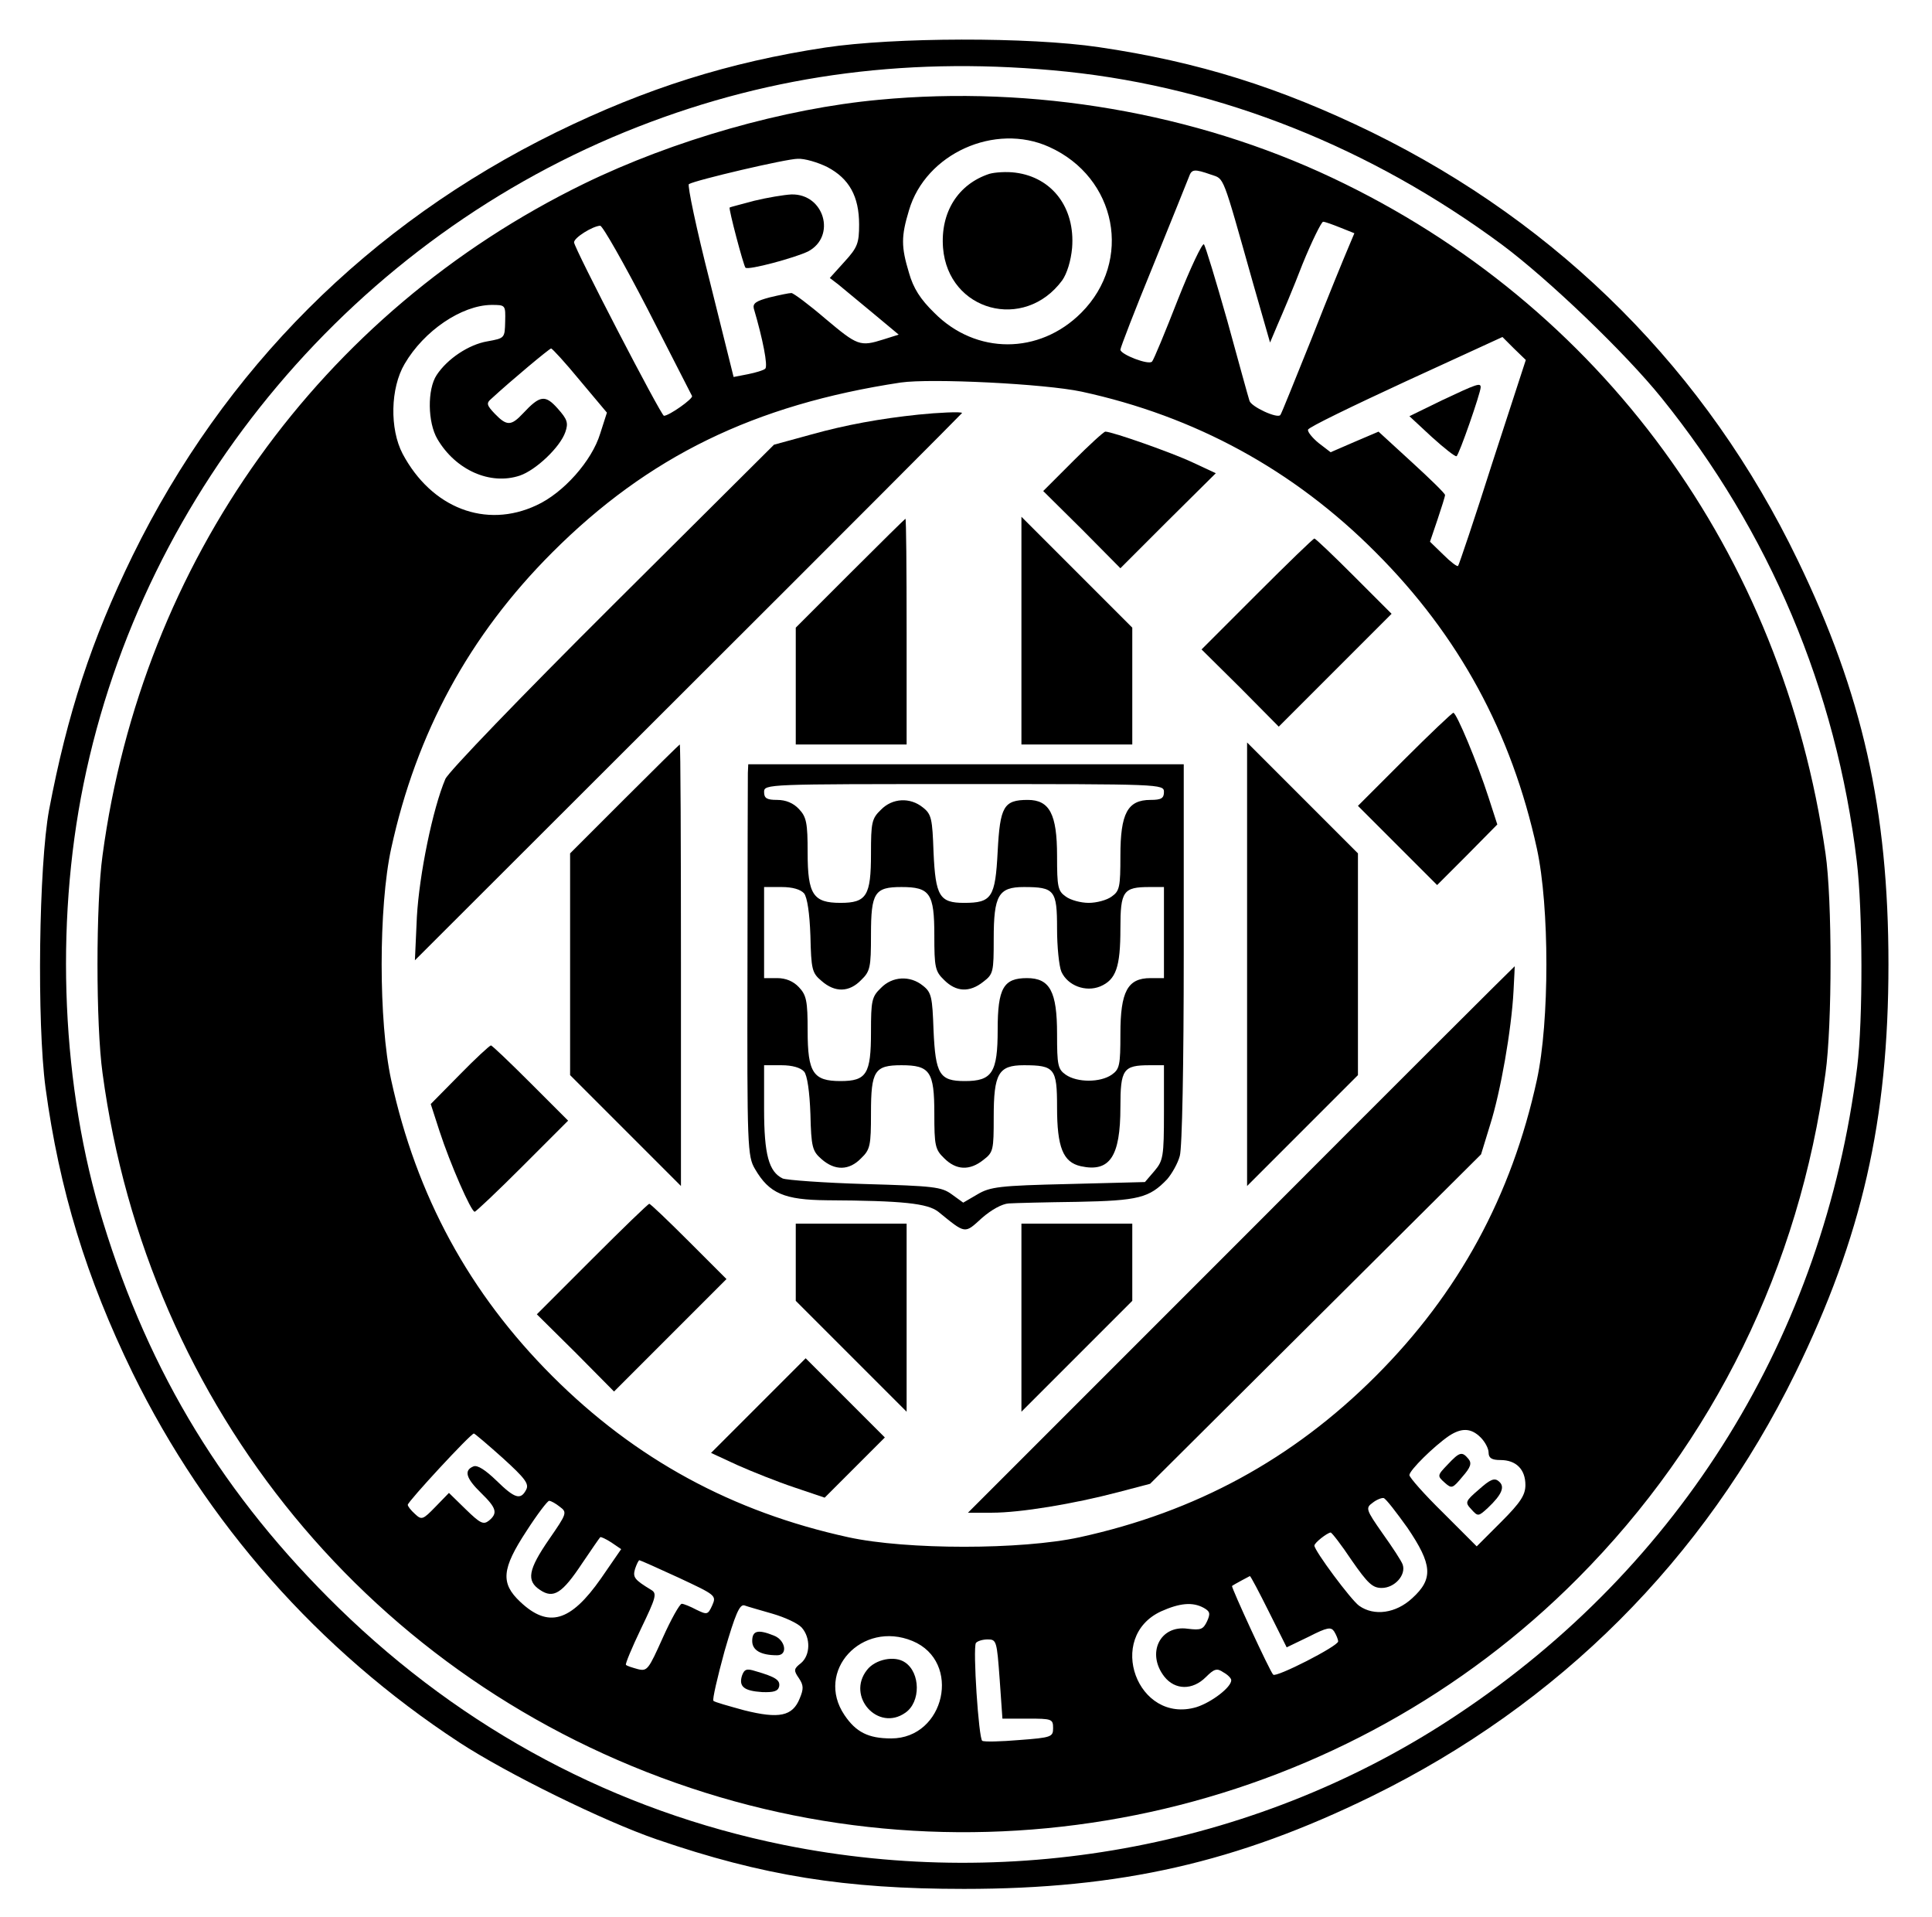
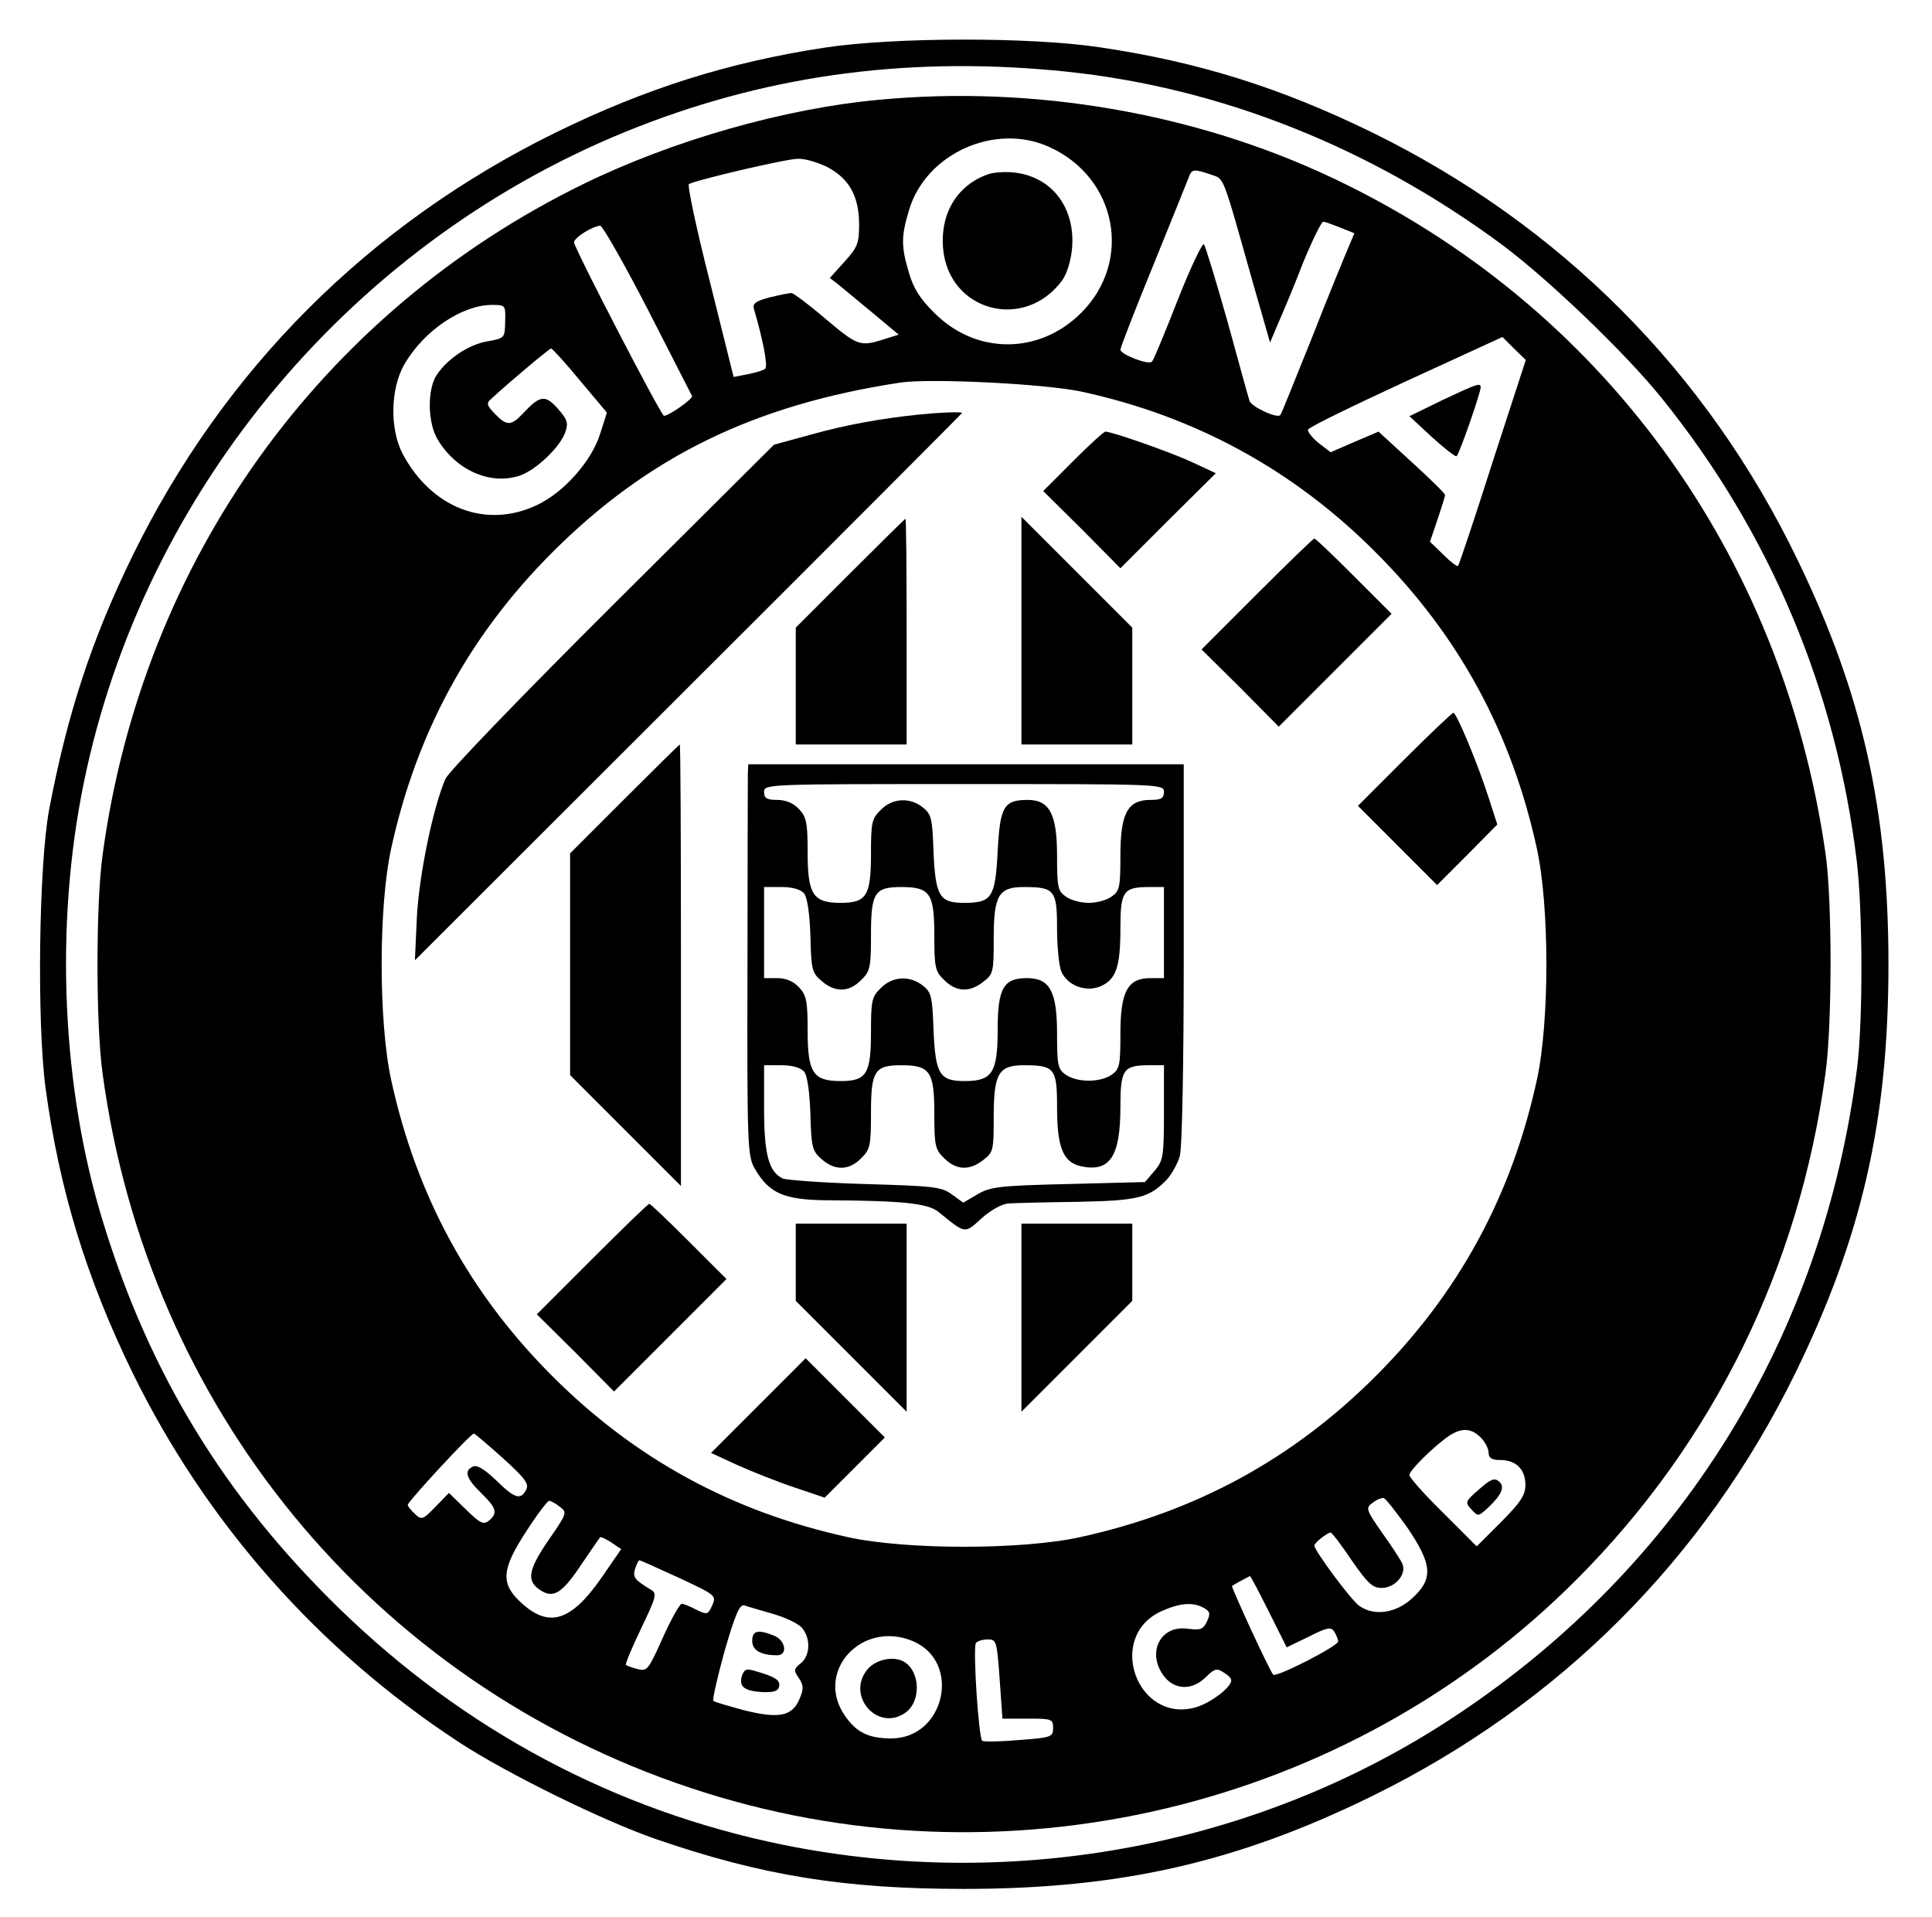
<svg xmlns="http://www.w3.org/2000/svg" version="1.0" width="488pt" height="484pt" viewBox="0 0 488 484" preserveAspectRatio="xMidYMid meet">
  <g transform="translate(0,484) scale(0.1,-0.1)" fill="#000000" stroke="none">
    <path d="M2085 4720 c-244 -37 -453 -103 -680 -214 -473 -232 -839 -598 -1070 -1069 -104 -213 -165 -400 -211 -642 -26 -141 -31 -537 -9 -702 35 -258 103 -480 220 -720 186 -379 469 -700 825 -933 121 -79 365 -199 499 -245 268 -92 475 -125 776 -125 395 0 689 67 1030 234 473 232 839 598 1070 1069 168 344 235 637 235 1032 0 390 -66 683 -229 1020 -230 477 -599 847 -1076 1081 -232 113 -438 178 -690 215 -176 26 -517 25 -690 -1z m610 -61 c390 -41 768 -192 1099 -437 118 -88 311 -273 403 -387 272 -337 441 -736 493 -1170 15 -124 16 -400 1 -520 -85 -677 -444 -1259 -1010 -1635 -493 -329 -1112 -448 -1701 -329 -425 86 -808 290 -1124 598 -289 282 -478 591 -596 976 -104 337 -122 746 -49 1105 152 747 688 1382 1401 1660 343 134 697 179 1083 139z" />
    <path d="M2220 4588 c-239 -22 -519 -102 -745 -212 -666 -325 -1116 -953 -1216 -1696 -17 -122 -17 -428 0 -550 114 -846 683 -1538 1485 -1805 785 -262 1661 -55 2242 530 343 345 559 786 625 1275 17 122 17 439 0 555 -109 759 -566 1385 -1246 1706 -347 164 -755 234 -1145 197z m430 -119 c171 -77 212 -288 81 -419 -106 -106 -266 -106 -371 0 -35 34 -53 62 -64 101 -20 66 -20 92 0 158 42 143 217 222 354 160z m-560 -51 c55 -29 80 -74 80 -145 0 -47 -4 -58 -37 -94 l-37 -41 21 -16 c12 -10 51 -42 87 -72 l66 -55 -38 -12 c-60 -19 -66 -16 -147 52 -42 36 -81 65 -86 65 -6 0 -30 -5 -55 -11 -34 -9 -43 -15 -40 -28 23 -78 36 -145 29 -152 -4 -4 -24 -10 -44 -14 l-36 -7 -60 241 c-34 133 -57 243 -53 246 16 10 246 64 275 64 17 1 51 -9 75 -21z m969 -19 c34 -12 27 6 106 -274 l43 -150 19 45 c11 25 40 93 63 153 24 59 48 107 52 107 5 0 24 -7 44 -15 l35 -14 -16 -38 c-9 -21 -51 -123 -92 -228 -42 -104 -77 -192 -79 -193 -7 -10 -74 21 -78 36 -3 9 -28 100 -56 202 -29 102 -55 188 -59 193 -4 4 -34 -59 -66 -140 -32 -82 -61 -152 -65 -156 -8 -10 -80 18 -80 30 0 5 37 101 83 213 46 113 86 213 90 223 7 20 13 21 56 6z m-1423 -340 c60 -117 110 -215 112 -219 3 -7 -58 -50 -71 -50 -7 0 -227 424 -227 438 0 12 47 41 66 42 6 0 60 -95 120 -211z m-360 -31 c-1 -42 -1 -42 -45 -50 -47 -8 -101 -44 -128 -85 -24 -36 -23 -120 2 -162 46 -78 133 -117 208 -92 41 14 102 72 115 110 8 23 5 32 -19 59 -32 36 -45 34 -88 -12 -30 -32 -41 -32 -71 -1 -21 22 -22 27 -9 38 51 47 147 127 151 127 3 0 36 -36 73 -81 l68 -81 -17 -53 c-21 -69 -93 -150 -161 -181 -128 -60 -265 -7 -338 130 -33 63 -31 166 5 227 49 84 144 148 219 149 36 0 36 0 35 -42z m2494 -355 c-45 -142 -85 -260 -87 -262 -2 -3 -19 10 -37 28 l-34 33 19 56 c10 30 19 58 19 62 0 4 -38 41 -84 83 l-84 77 -61 -26 -60 -26 -30 23 c-16 13 -29 29 -27 34 1 6 113 60 247 122 l244 112 29 -29 30 -29 -84 -258z m-1038 178 c286 -62 535 -197 743 -406 210 -210 343 -455 407 -748 32 -147 32 -437 0 -584 -64 -293 -197 -538 -407 -748 -210 -210 -455 -343 -748 -407 -147 -32 -437 -32 -584 0 -293 64 -538 197 -748 407 -210 210 -343 455 -407 748 -32 147 -32 437 0 584 64 293 197 538 407 748 242 242 510 373 880 429 76 11 363 -3 457 -23z m1008 -2641 c11 -11 20 -28 20 -38 0 -14 8 -19 30 -19 40 0 63 -24 63 -63 0 -25 -12 -44 -61 -93 l-62 -62 -85 85 c-47 46 -85 89 -85 95 0 12 62 73 100 99 32 21 56 20 80 -4z m-2470 -52 c56 -51 67 -65 59 -80 -14 -27 -29 -22 -75 23 -28 27 -48 40 -58 36 -25 -10 -19 -30 19 -67 39 -38 43 -51 20 -70 -14 -11 -22 -7 -58 28 l-43 42 -34 -35 c-32 -33 -35 -34 -52 -18 -10 9 -18 19 -18 23 0 8 159 180 167 180 2 0 35 -28 73 -62z m2285 -176 c63 -93 66 -129 12 -178 -41 -38 -96 -46 -134 -19 -20 14 -113 139 -113 152 0 7 32 32 41 33 3 0 27 -31 53 -70 41 -59 53 -70 76 -70 33 0 62 33 53 59 -3 9 -26 44 -51 79 -42 60 -43 64 -25 77 10 8 23 13 28 12 6 -2 32 -36 60 -75z m-2141 53 c19 -14 18 -17 -27 -82 -53 -77 -58 -105 -23 -128 34 -23 56 -9 107 68 23 34 43 63 45 65 1 2 14 -4 28 -13 l25 -17 -51 -74 c-77 -110 -133 -126 -204 -59 -50 47 -47 83 16 179 27 42 53 76 57 76 5 0 17 -7 27 -15z m300 -179 c94 -44 96 -45 85 -70 -11 -24 -13 -24 -40 -11 -15 8 -32 15 -37 15 -5 0 -27 -39 -48 -86 -36 -80 -39 -85 -63 -79 -14 4 -28 8 -30 11 -2 2 15 43 38 91 38 79 41 89 26 98 -43 26 -47 32 -41 53 4 12 9 22 11 22 2 0 47 -20 99 -44z m1491 -86 l45 -90 56 27 c47 24 56 25 64 13 5 -8 10 -20 10 -25 0 -12 -157 -92 -164 -84 -8 7 -107 222 -104 224 5 4 43 24 45 25 2 0 23 -40 48 -90z m-1254 -5 c31 -9 64 -24 74 -35 23 -26 22 -70 -2 -90 -18 -14 -19 -18 -5 -38 12 -18 12 -27 2 -51 -18 -45 -52 -52 -140 -30 -40 11 -76 21 -78 24 -3 3 10 59 28 125 27 93 38 119 50 116 8 -3 40 -12 71 -21z m1089 15 c16 -9 18 -14 9 -34 -10 -21 -16 -23 -49 -19 -70 10 -105 -62 -59 -121 27 -34 71 -35 105 -1 21 21 28 23 44 12 11 -6 20 -15 20 -20 0 -18 -50 -56 -88 -68 -149 -44 -230 177 -89 242 47 21 79 24 107 9z m-735 -84 c125 -52 82 -246 -54 -246 -58 0 -89 16 -118 59 -75 111 44 240 172 187z m220 -96 l7 -100 64 0 c61 0 64 -1 64 -24 0 -22 -4 -24 -85 -30 -47 -4 -89 -5 -94 -2 -9 6 -24 233 -16 247 4 5 17 9 30 9 22 0 23 -4 30 -100z" />
    <path d="M2499 4401 c-79 -26 -124 -97 -117 -187 13 -160 205 -212 301 -82 12 17 22 49 25 82 8 101 -50 178 -143 190 -22 3 -52 1 -66 -3z" />
-     <path d="M1905 4333 c-33 -9 -61 -16 -62 -17 -3 -3 35 -147 40 -152 7 -7 125 25 158 41 72 38 41 146 -42 144 -19 -1 -61 -8 -94 -16z" />
    <path d="M3642 3829 l-82 -40 56 -52 c32 -29 60 -51 63 -49 6 2 61 160 61 174 0 12 -9 9 -98 -33z" />
    <path d="M2320 3793 c-96 -10 -184 -26 -270 -50 l-95 -26 -408 -406 c-233 -232 -414 -420 -422 -438 -32 -75 -66 -242 -72 -348 l-5 -110 691 690 c380 379 691 691 691 692 0 4 -62 1 -110 -4z" />
    <path d="M2710 3675 l-75 -75 98 -97 97 -98 120 120 121 120 -58 27 c-53 25 -204 78 -221 78 -4 0 -41 -34 -82 -75z" />
    <path d="M2147 3392 l-137 -137 0 -148 0 -147 140 0 140 0 0 285 c0 157 -1 285 -3 285 -1 0 -64 -62 -140 -138z" />
    <path d="M2580 3247 l0 -287 140 0 140 0 0 148 0 147 -140 140 -140 140 0 -288z" />
    <path d="M3175 3340 l-140 -140 98 -97 97 -98 142 142 143 143 -95 95 c-52 52 -97 95 -100 95 -3 0 -68 -63 -145 -140z" />
    <path d="M3547 2922 l-117 -117 100 -100 100 -100 76 76 76 77 -22 68 c-28 87 -81 214 -89 214 -3 0 -59 -53 -124 -118z" />
    <path d="M1577 2822 l-137 -137 0 -280 0 -280 140 -140 140 -140 0 558 c0 306 -1 557 -3 557 -1 0 -64 -62 -140 -138z" />
-     <path d="M3150 2405 l0 -560 140 140 140 140 0 280 0 280 -140 140 -140 140 0 -560z" />
    <path d="M1889 2888 c0 -13 -1 -235 -1 -495 -1 -449 0 -473 19 -505 36 -62 74 -78 182 -79 193 -1 254 -8 281 -29 70 -57 66 -56 110 -16 24 21 51 36 68 37 15 1 93 3 173 4 155 3 182 10 227 57 12 14 27 40 32 59 6 20 10 231 10 511 l0 478 -550 0 -550 0 -1 -22z m1051 -48 c0 -16 -7 -20 -34 -20 -58 0 -76 -34 -76 -141 0 -79 -2 -89 -22 -103 -12 -9 -38 -16 -58 -16 -20 0 -46 7 -58 16 -20 14 -22 24 -22 103 0 105 -19 141 -74 141 -61 0 -70 -17 -76 -130 -6 -117 -15 -130 -85 -130 -62 0 -72 17 -77 128 -3 84 -5 96 -27 113 -32 26 -77 24 -106 -6 -23 -22 -25 -32 -25 -111 0 -106 -11 -124 -77 -124 -69 0 -83 21 -83 127 0 75 -3 90 -22 110 -14 15 -33 23 -55 23 -26 0 -33 4 -33 20 0 20 7 20 505 20 498 0 505 0 505 -20z m-909 -256 c8 -10 14 -50 16 -107 2 -85 4 -94 28 -114 34 -30 70 -29 100 2 23 22 25 32 25 114 0 107 9 121 77 121 72 0 83 -16 83 -122 0 -81 2 -91 25 -113 30 -30 64 -32 99 -4 25 19 26 25 26 108 0 110 12 131 76 131 78 0 84 -8 84 -105 0 -46 5 -95 11 -109 16 -35 61 -52 98 -37 40 17 51 49 51 146 0 95 7 105 74 105 l36 0 0 -115 0 -115 -34 0 c-58 0 -76 -34 -76 -141 0 -79 -2 -89 -22 -103 -29 -20 -87 -20 -116 0 -20 14 -22 24 -22 103 0 107 -18 141 -76 141 -59 0 -74 -25 -74 -130 0 -109 -14 -130 -83 -130 -64 0 -74 17 -79 128 -3 84 -5 96 -27 113 -32 26 -77 24 -106 -6 -23 -22 -25 -32 -25 -111 0 -106 -11 -124 -77 -124 -69 0 -83 21 -83 127 0 75 -3 90 -22 110 -14 15 -33 23 -55 23 l-33 0 0 115 0 115 44 0 c28 0 48 -6 57 -16z m0 -450 c8 -9 14 -51 16 -107 2 -84 5 -94 28 -114 34 -30 70 -29 100 2 23 22 25 32 25 114 0 107 9 121 77 121 72 0 83 -16 83 -122 0 -81 2 -91 25 -113 30 -30 64 -32 99 -4 25 19 26 25 26 108 0 110 12 131 76 131 78 0 84 -8 84 -106 0 -101 15 -139 60 -149 73 -16 100 24 100 149 0 96 7 106 74 106 l36 0 0 -119 c0 -112 -2 -122 -24 -148 l-24 -28 -194 -5 c-173 -4 -197 -7 -229 -26 l-36 -21 -29 21 c-26 19 -46 21 -219 26 -104 3 -198 10 -208 14 -35 17 -47 60 -47 176 l0 110 44 0 c27 0 48 -6 57 -16z" />
-     <path d="M3135 1710 l-690 -690 61 0 c71 0 205 22 319 52 l80 21 418 416 418 416 23 75 c26 82 54 240 59 338 2 34 3 62 3 62 -1 0 -312 -310 -691 -690z" />
-     <path d="M1161 2126 l-73 -74 22 -68 c27 -83 80 -204 89 -204 3 0 58 52 121 115 l115 115 -95 95 c-52 52 -97 95 -100 95 -3 0 -39 -33 -79 -74z" />
    <path d="M1495 1660 l-139 -139 98 -97 97 -98 142 142 142 142 -95 95 c-52 52 -97 95 -100 95 -3 0 -68 -63 -145 -140z" />
    <path d="M2010 1652 l0 -97 140 -140 140 -140 0 238 0 237 -140 0 -140 0 0 -98z" />
    <path d="M2580 1513 l0 -238 140 140 140 140 0 97 0 98 -140 0 -140 0 0 -237z" />
    <path d="M1915 1290 l-119 -119 67 -31 c36 -16 101 -42 143 -56 l77 -26 76 76 76 76 -100 100 -100 100 -120 -120z" />
-     <path d="M3657 1142 c-27 -28 -27 -29 -8 -46 18 -16 20 -15 45 15 21 24 24 34 15 45 -16 19 -22 18 -52 -14z" />
    <path d="M3736 1079 c-35 -30 -36 -33 -20 -50 17 -19 18 -19 42 3 36 34 44 54 28 67 -11 10 -22 5 -50 -20z" />
    <path d="M1900 696 c0 -23 21 -36 63 -36 28 0 21 39 -9 50 -40 16 -54 12 -54 -14z" />
    <path d="M1874 608 c-8 -27 5 -38 51 -41 29 -1 40 2 43 14 3 16 -8 24 -60 39 -22 7 -28 5 -34 -12z" />
    <path d="M2190 623 c-53 -67 28 -157 97 -108 39 27 38 101 -1 127 -26 18 -75 8 -96 -19z" />
  </g>
</svg>